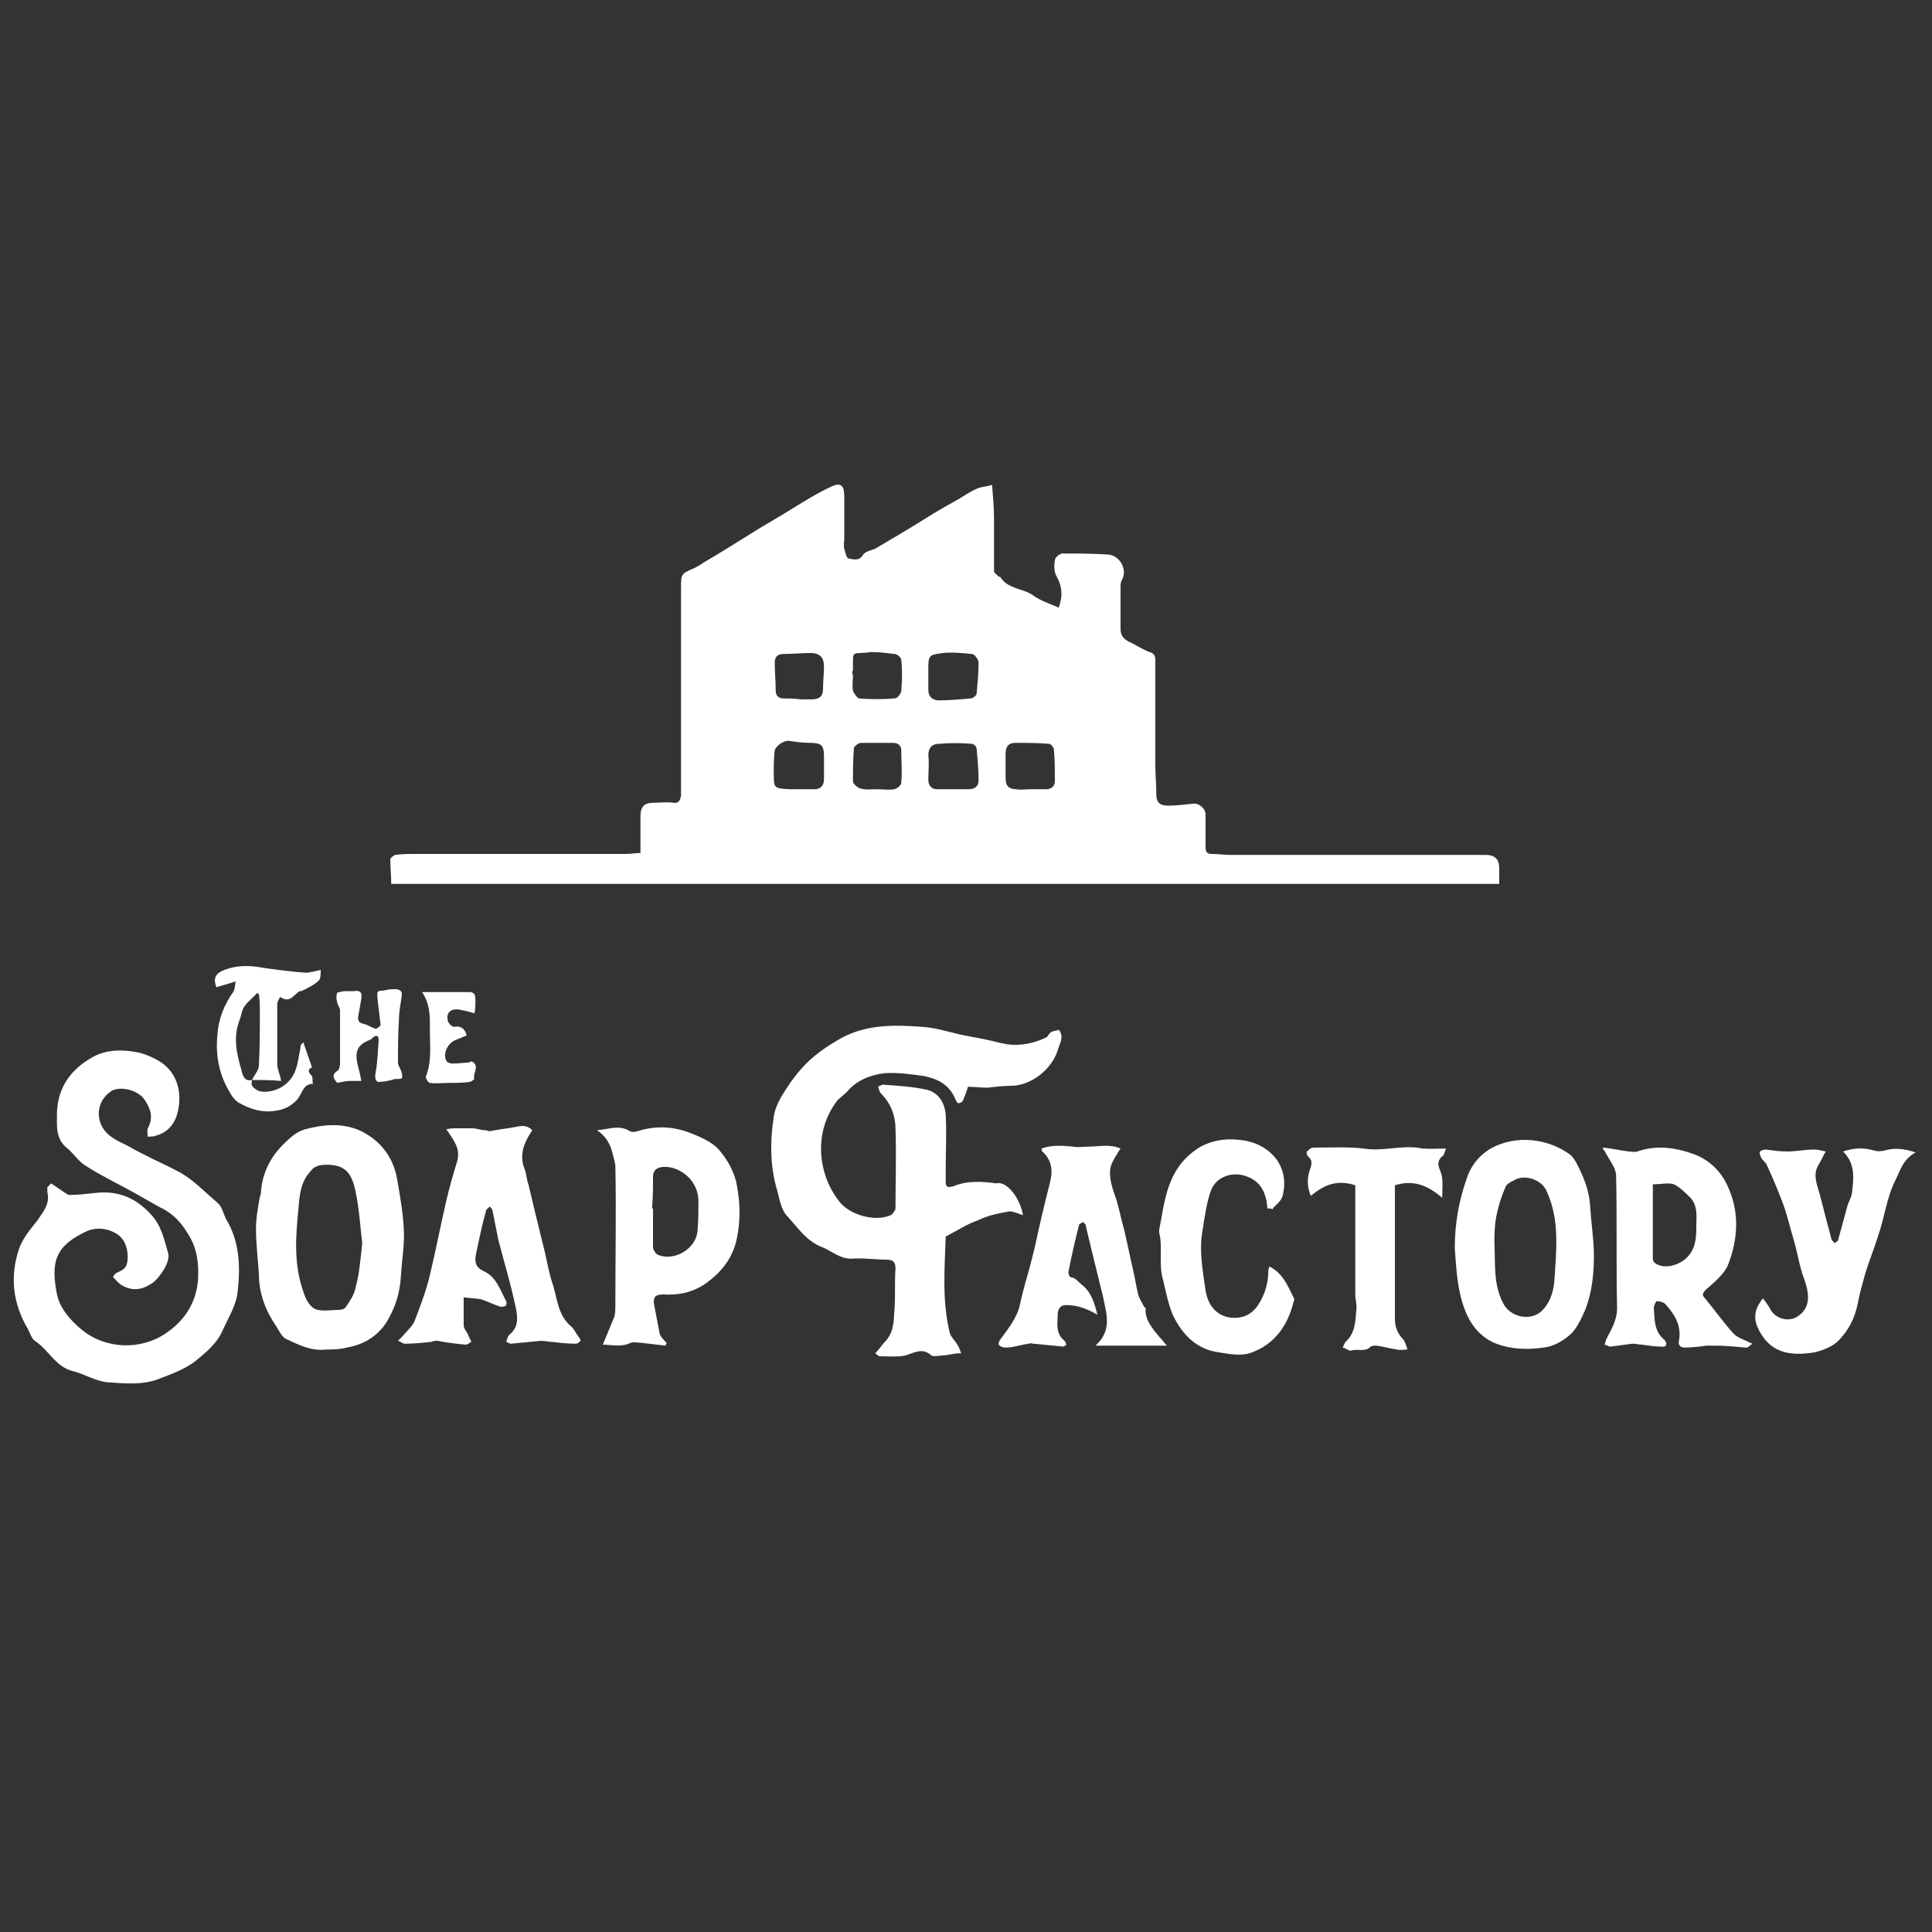
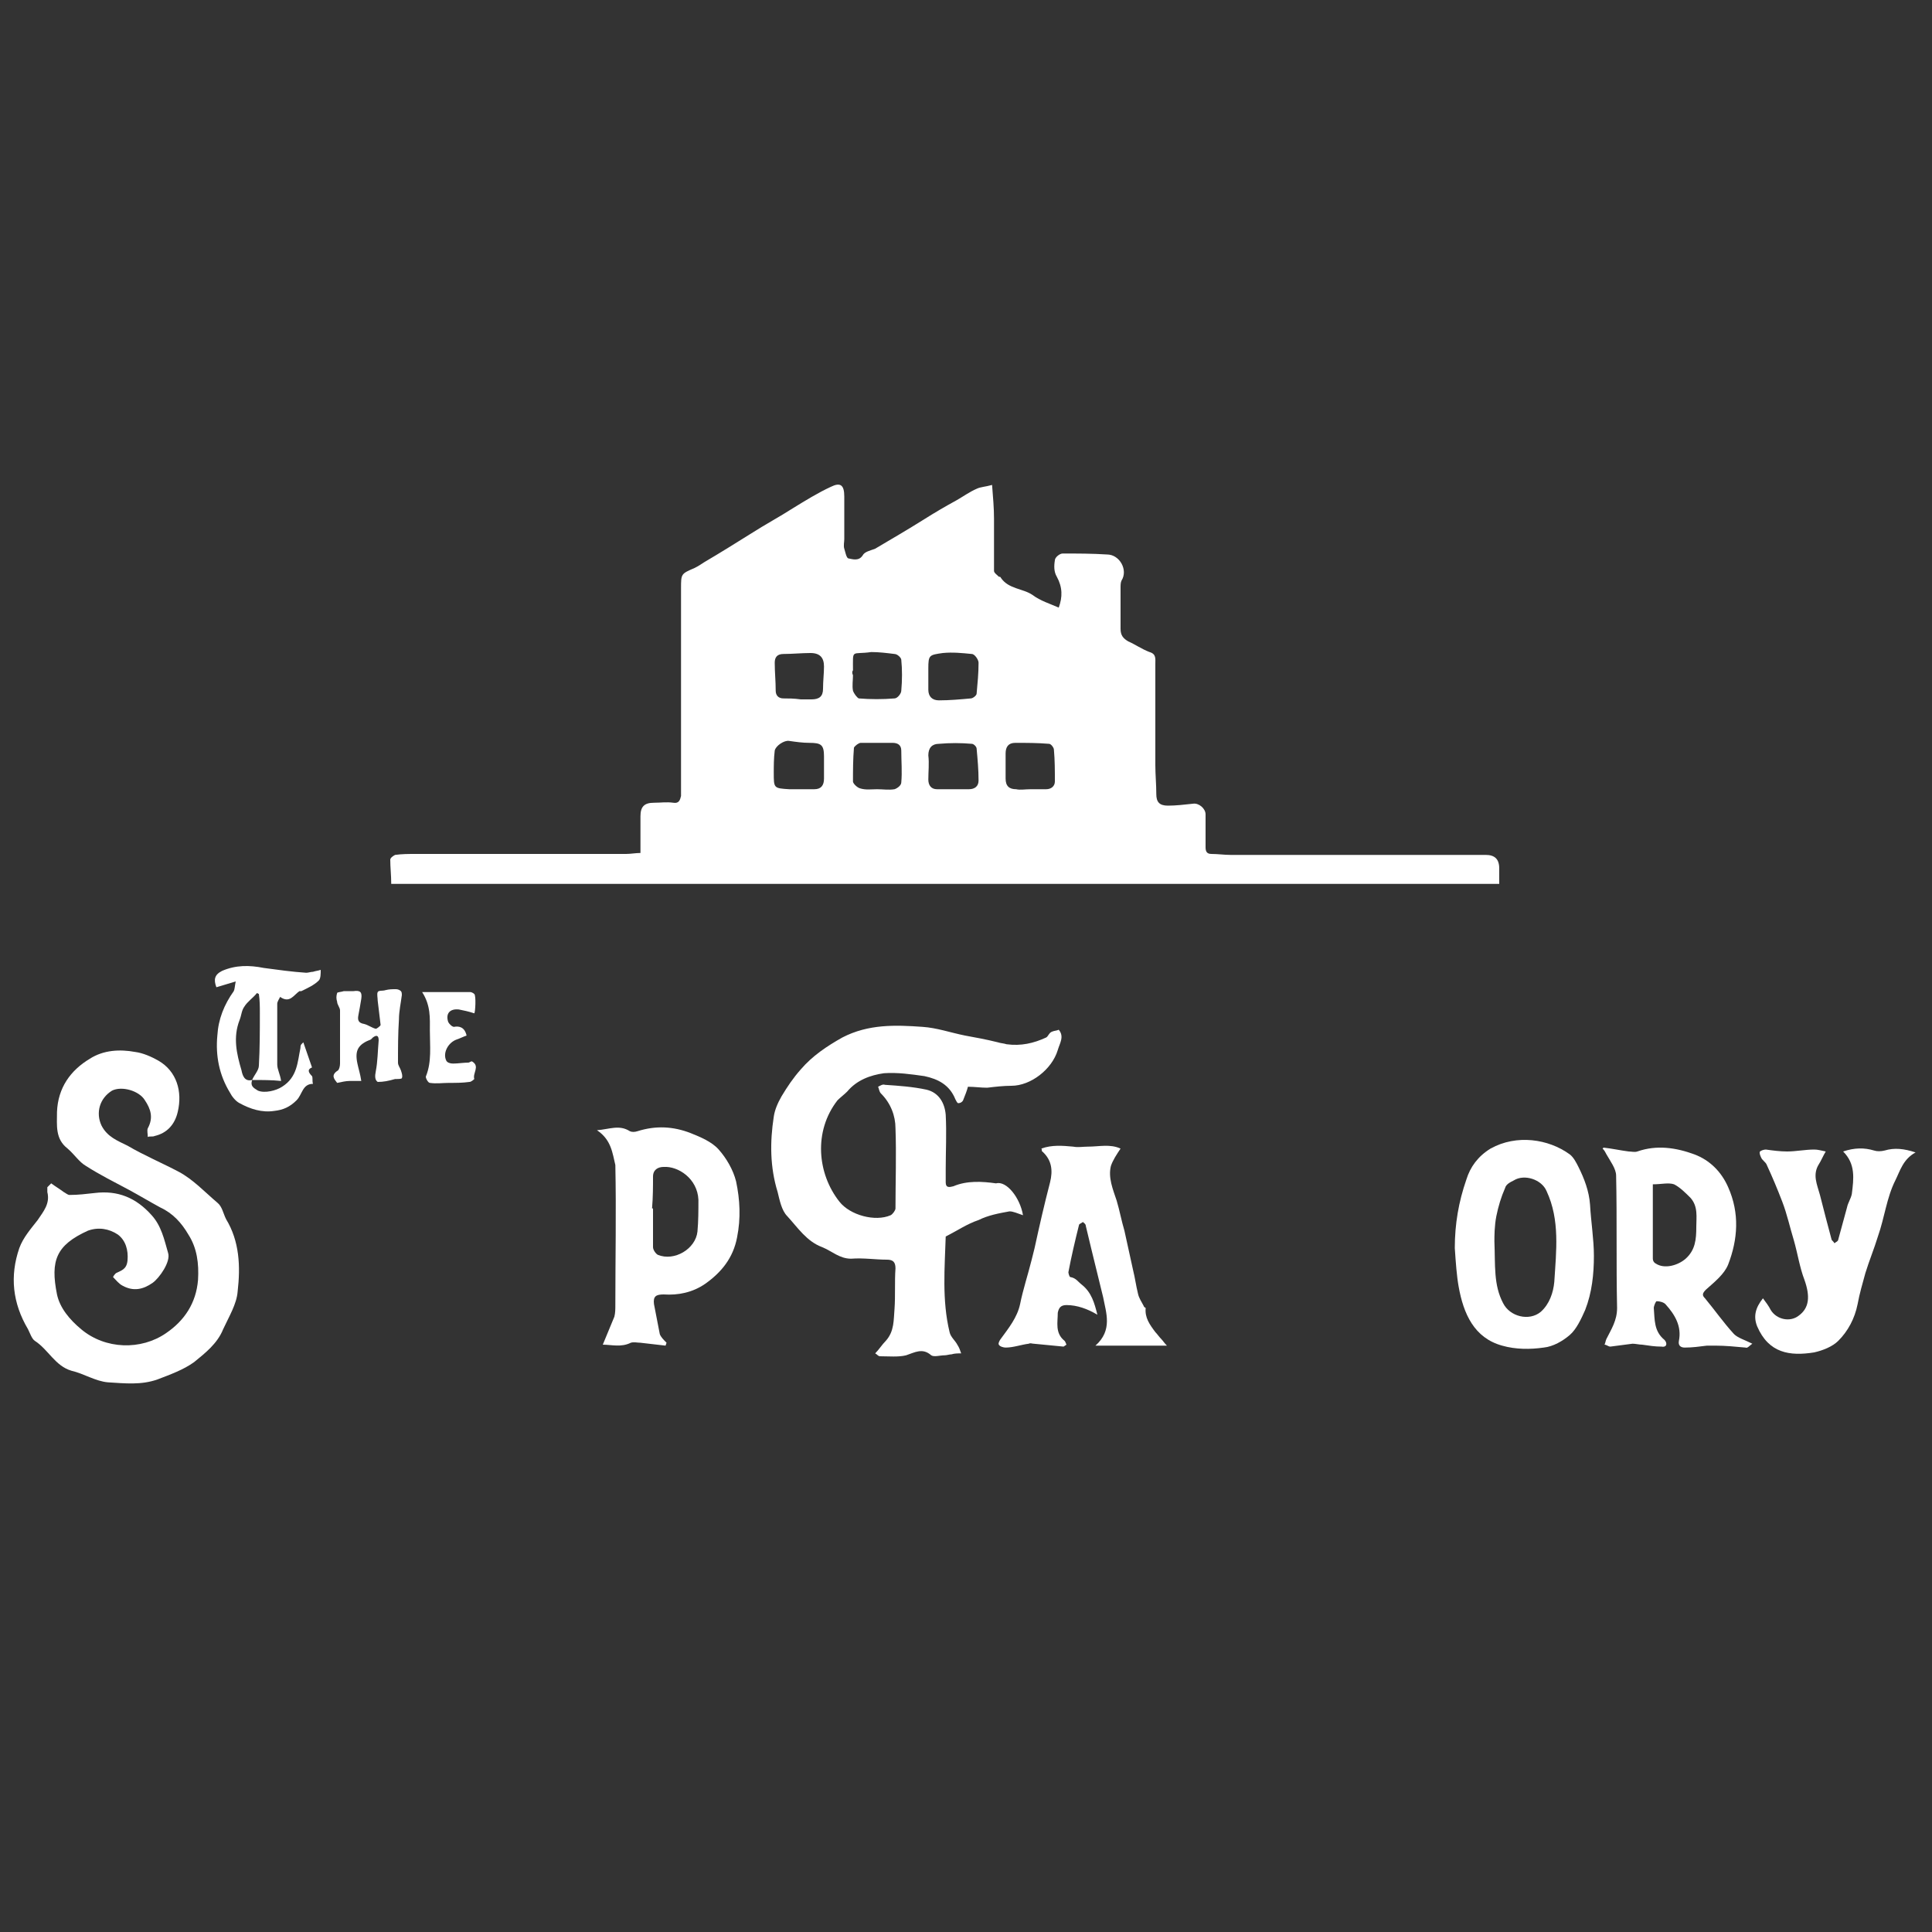
<svg xmlns="http://www.w3.org/2000/svg" id="Layer_1" x="0px" y="0px" viewBox="0 0 200 200" style="enable-background:new 0 0 200 200;" xml:space="preserve">
  <rect x="0" y="0" width="200" height="200" fill="#333333" stroke="none" />
  <style type="text/css"> .st0{fill:#FFFFFF;} </style>
  <path class="st0" d="M40.5,91.5c0-0.9-0.1-1.7-0.1-2.5c0-0.2,0.3-0.4,0.5-0.5c0.7-0.1,1.4-0.1,2.1-0.1c7.2,0,14.5,0,21.8,0 c0.5,0,1-0.1,1.5-0.1c0-1.3,0-2.5,0-3.8c0-1,0.4-1.4,1.4-1.4c0.7,0,1.3-0.1,2,0c0.6,0.1,0.7-0.3,0.8-0.7c0-0.4,0-0.9,0-1.3 c0-6.7,0-13.5,0-20.2c0-1.5,0-1.5,1.4-2.1c0.4-0.2,0.7-0.4,1-0.6c1.7-1,3.3-2,4.9-3c1.4-0.9,2.9-1.7,4.3-2.6 c1.3-0.8,2.6-1.6,3.9-2.2c1-0.5,1.4-0.2,1.4,1c0,1.5,0,3,0,4.4c0,0.3-0.1,0.7,0,1c0.1,0.3,0.2,0.9,0.4,1c0.5,0.1,1.1,0.3,1.5-0.3 c0.2-0.4,0.8-0.5,1.3-0.7c1.7-1,3.4-2,5-3c1.1-0.7,2.3-1.4,3.4-2c0.7-0.4,1.4-0.9,2.1-1.2c0.4-0.2,0.9-0.2,1.6-0.4 c0.1,1.3,0.2,2.4,0.2,3.5c0,1.8,0,3.6,0,5.4c0,0.2,0.3,0.4,0.5,0.6c0,0,0.2,0,0.2,0.1c0.8,1.2,2.3,1.1,3.3,1.8 c0.8,0.6,1.8,0.9,2.7,1.3c0.4-1.1,0.4-2.1-0.2-3.2c-0.3-0.5-0.3-1.1-0.2-1.7c0-0.3,0.5-0.7,0.8-0.7c1.5,0,3.1,0,4.6,0.1 c1.3,0,2.2,1.6,1.5,2.7c-0.1,0.2-0.1,0.5-0.1,0.7c0,1.4,0,2.9,0,4.3c0,0.7,0.3,1,0.8,1.3c0.7,0.3,1.4,0.8,2.2,1.1 c0.7,0.2,0.6,0.7,0.6,1.2c0,3.5,0,7,0,10.5c0,1,0.1,2,0.1,3c0,0.8,0.3,1.2,1.2,1.2c0.8,0,1.7-0.1,2.6-0.2c0.6-0.1,1.3,0.5,1.3,1.1 c0,1.1,0,2.2,0,3.4c0,0.4,0.1,0.7,0.6,0.7c0.7,0,1.3,0.1,2,0.1c8.6,0,17.2,0,25.7,0c0.2,0,0.5,0,0.7,0c0.9,0,1.4,0.4,1.4,1.4 c0,0.5,0,1.1,0,1.6L40.5,91.5L40.5,91.5z M96.1,70L96.1,70c0,0.5,0,1,0,1.4c0,0.7,0.4,1.1,1.1,1.1c1.1,0,2.2-0.1,3.3-0.2 c0.2,0,0.6-0.3,0.6-0.5c0.1-1.1,0.2-2.1,0.2-3.2c0-0.3-0.4-0.9-0.7-0.9c-1-0.1-2-0.2-3-0.1c-1.4,0.2-1.5,0.2-1.5,1.6 C96.1,69.5,96.1,69.8,96.1,70L96.1,70z M90.8,81.7L90.8,81.7c0.6,0,1.2,0.1,1.8,0c0.3-0.1,0.7-0.4,0.7-0.7c0.1-1.1,0-2.2,0-3.3 c0-0.6-0.4-0.8-0.9-0.8c-1.1,0-2.2,0-3.3,0c-0.2,0-0.6,0.3-0.7,0.5c-0.1,1.2-0.1,2.4-0.1,3.5c0,0.2,0.4,0.6,0.7,0.7 C89.6,81.8,90.2,81.7,90.8,81.7L90.8,81.7z M106.7,81.7c0.5,0,1.1,0,1.6,0c0.5,0,0.9-0.3,0.9-0.8c0-1.1,0-2.2-0.1-3.3 c0-0.2-0.3-0.6-0.5-0.6c-1.2-0.1-2.3-0.1-3.5-0.1c-0.7,0-1,0.4-1,1.1c0,0.9,0,1.7,0,2.6c0,0.8,0.4,1.1,1.1,1.1 C105.6,81.8,106.1,81.7,106.7,81.7z M82.6,81.7L82.6,81.7c0.6,0,1.1,0,1.7,0c0.7,0,1-0.4,1-1.1c0-0.8,0-1.5,0-2.3 c0-1.2-0.3-1.4-1.5-1.4c-0.7,0-1.4-0.1-2.1-0.2c-0.5-0.1-1.4,0.5-1.5,1c-0.1,0.8-0.1,1.6-0.1,2.3c0,1.6,0,1.6,1.6,1.7 C82,81.7,82.3,81.7,82.6,81.7L82.6,81.7z M82.9,72.4L82.9,72.4c0.4,0,0.8,0,1.1,0c0.8,0,1.2-0.3,1.2-1.1c0-0.8,0.1-1.6,0.1-2.3 c0-0.9-0.4-1.4-1.4-1.4c-0.9,0-1.9,0.1-2.8,0.1c-0.7,0-0.9,0.4-0.9,0.9c0,1,0.1,1.9,0.1,2.9c0,0.5,0.3,0.8,0.8,0.8 C81.6,72.3,82.2,72.3,82.9,72.4z M88.3,69.9L88.3,69.9c0,0.5-0.1,1.1,0,1.6c0.1,0.3,0.4,0.7,0.6,0.8c1.2,0.1,2.5,0.1,3.7,0 c0.3,0,0.7-0.5,0.7-0.8c0.1-1.1,0.1-2.2,0-3.2c0-0.2-0.4-0.6-0.7-0.6c-0.8-0.1-1.6-0.2-2.4-0.2c-2.1,0.3-1.9-0.4-1.9,1.9 C88.2,69.5,88.2,69.7,88.3,69.9L88.3,69.9z M98.8,81.7L98.8,81.7c0.5,0,1,0,1.5,0c0.6,0,1-0.3,1-0.9c0-1.1-0.1-2.2-0.2-3.3 c0-0.2-0.3-0.5-0.5-0.5c-1.1-0.1-2.3-0.1-3.4,0c-0.7,0-1.1,0.4-1.1,1.2c0.1,0.8,0,1.7,0,2.5c0,0.6,0.3,1,0.9,1S98.2,81.7,98.8,81.7 L98.8,81.7z" />
  <path class="st0" d="M105.9,125.8c-0.6-0.2-1-0.4-1.4-0.4c-1.1,0.2-2.2,0.4-3.2,0.9c-1.2,0.4-2.2,1.1-3.4,1.7 c-0.1,3.2-0.4,6.6,0.4,9.9c0.1,0.5,0.6,0.9,0.8,1.3c0.2,0.3,0.3,0.6,0.4,0.9c-0.3,0-0.7,0-1,0.1c-0.2,0-0.5,0.1-0.7,0.1 c-0.5,0-1.1,0.2-1.4,0c-0.9-0.8-1.7-0.3-2.6,0c-0.8,0.2-1.8,0.1-2.7,0.1c-0.2,0-0.3-0.2-0.5-0.3c0.4-0.4,0.7-0.9,1.1-1.3 c0.9-1,0.8-2.2,0.9-3.3c0.1-1.4,0-2.8,0.1-4.2c0-0.7-0.3-0.9-0.9-0.9c-1.2,0-2.4-0.2-3.7-0.1c-1.2,0-2-0.8-3-1.2 c-1.6-0.6-2.5-2-3.6-3.2c-0.6-0.6-0.8-1.7-1-2.5c-0.8-2.6-0.8-5.2-0.4-7.8c0.1-0.7,0.4-1.4,0.8-2.1c0.6-1,1.2-1.9,2-2.8 c1.2-1.4,2.7-2.4,4.3-3.3c2.7-1.4,5.5-1.3,8.3-1.1c1.5,0.1,2.9,0.6,4.4,0.9c1.1,0.2,2.2,0.4,3.4,0.7c0.3,0.1,0.6,0.1,0.9,0.2 c1.5,0.2,2.8-0.1,4.1-0.7c0.2-0.1,0.3-0.5,0.6-0.6c0.2-0.1,0.5-0.1,0.7-0.2c0.6,0.7,0.1,1.4-0.1,2.1c-0.6,2-2.8,3.7-4.8,3.7 c-0.8,0-1.7,0.1-2.5,0.2c-0.7,0-1.3-0.1-2-0.1c-0.1,0.4-0.3,0.9-0.5,1.4c-0.1,0.2-0.3,0.3-0.5,0.3c-0.1,0-0.2-0.2-0.3-0.4 c-0.6-1.5-1.8-2.1-3.2-2.4c-1.4-0.2-2.8-0.4-4.2-0.3c-1.4,0.2-2.8,0.7-3.8,1.9c-0.3,0.3-0.7,0.6-1,0.9c-2.5,3.2-2.1,7.6,0.2,10.5 c1.1,1.4,3.7,2.1,5.3,1.4c0.2-0.1,0.5-0.5,0.5-0.7c0-2.8,0.1-5.6,0-8.3c0-1.3-0.5-2.6-1.5-3.6c-0.2-0.2-0.2-0.5-0.3-0.7 c0.2-0.1,0.5-0.3,0.7-0.2c1.5,0.1,2.9,0.2,4.3,0.5c1.3,0.3,1.9,1.4,2,2.6c0.1,1.9,0,3.8,0,5.6c0,0.5,0,0.9,0,1.4 c0,0.6,0.4,0.5,0.8,0.4c1.4-0.6,3-0.5,4.4-0.3C104.2,122.2,105.6,124,105.9,125.8L105.9,125.8z" />
  <path class="st0" d="M5.3,122.5c0.4,0.3,0.9,0.6,1.3,0.9c0.2,0.1,0.4,0.3,0.6,0.3c0.9,0,1.7-0.1,2.6-0.2c2.4-0.3,4.3,0.5,5.9,2.3 c1,1.1,1.3,2.5,1.7,3.9c0.3,0.9-0.9,2.6-1.6,3.1c-1,0.7-2,0.9-3.1,0.3c-0.4-0.2-0.7-0.6-1-0.9c0.1-0.2,0.2-0.3,0.3-0.4 c0.6-0.3,1.1-0.4,1.2-1.3c0.1-1.1-0.2-2.1-1-2.7c-0.9-0.6-2-0.8-3.1-0.4c-3.3,1.5-3.9,3.1-3.2,6.6c0.3,1.4,1.3,2.6,2.5,3.6 c2.5,2.1,6.2,2.2,8.8,0.4c1.9-1.3,3.1-3.1,3.3-5.5c0.1-1.7-0.1-3.3-1-4.7c-0.7-1.2-1.6-2.2-2.9-2.8c-1.1-0.6-2.1-1.2-3.2-1.8 c-1.5-0.8-3.1-1.6-4.5-2.5c-0.7-0.4-1.2-1.2-1.9-1.8c-1.3-1-1.1-2.4-1.1-3.8c0.1-2.5,1.4-4.3,3.4-5.5c1.4-0.9,3.1-1,4.7-0.7 c0.8,0.1,1.7,0.5,2.4,0.9c1.9,1.1,2.5,3.2,2,5.3c-0.3,1.3-1.1,2.2-2.4,2.5c-0.2,0.1-0.5,0-0.7,0.1c0-0.3-0.1-0.7,0-0.9 c0.6-1.1,0.3-2-0.3-2.9c-0.6-1-2.4-1.5-3.4-1c-1.3,0.8-1.7,2.3-1.1,3.6c0.6,1.2,1.7,1.6,2.7,2.1c1.7,1,3.6,1.8,5.3,2.7 c1.5,0.8,2.7,2.1,4,3.2c0.5,0.4,0.6,1.1,0.9,1.7c1.4,2.3,1.5,4.9,1.2,7.5c-0.1,1.3-0.9,2.6-1.5,3.9c-0.6,1.5-1.9,2.5-3,3.4 c-1.1,0.8-2.5,1.3-3.8,1.8c-1.7,0.6-3.4,0.4-5.1,0.3c-1.3-0.1-2.5-0.9-3.8-1.2c-1.7-0.5-2.4-2.2-3.8-3.1c-0.3-0.2-0.5-0.8-0.7-1.2 c-1.6-2.7-1.9-5.5-0.9-8.4c0.4-1.1,1.2-2,1.9-2.9c0.6-0.9,1.3-1.7,1-2.9c0-0.2,0-0.3,0-0.5L5.3,122.5L5.3,122.5z" />
-   <path class="st0" d="M33.8,139.7c-1.6,0.2-2.9-0.5-4.2-1.1c-0.4-0.2-0.7-0.8-1-1.3c-1.1-1.6-1.8-3.4-1.8-5.4 c-0.1-1.6-0.3-3.1-0.3-4.7c0-1.1,0.2-2.2,0.4-3.3c0-0.1,0.1-0.2,0.1-0.3c0.1-2.1,1-3.9,2.5-5.3c0.6-0.6,1.3-1.2,2.1-1.4 c1.9-0.5,3.9-0.7,5.8,0.2c2,1,3.3,2.7,3.7,4.9c0.3,1.7,0.6,3.4,0.7,5.2c0.1,1.6-0.2,3.2-0.3,4.9c-0.1,1.8-0.6,3.3-1.5,4.8 c-1,1.5-2.4,2.3-4.1,2.6C35.1,139.7,34.5,139.7,33.8,139.7L33.8,139.7z M37.5,128.7c-0.2-1.6-0.3-3.5-0.7-5.4 c-0.4-1.9-1.1-2.9-3.5-2.7c-0.6,0.1-0.9,0.3-1.2,0.7c-1,1.1-1.1,2.5-1.2,3.8c-0.3,2.9-0.5,5.8,0.5,8.6c0.2,0.7,0.6,1.5,1.2,1.8 c0.7,0.3,1.7,0.1,2.5,0.1c0.2,0,0.6-0.1,0.7-0.3c0.4-0.6,0.9-1.3,1-2C37.2,131.9,37.3,130.5,37.5,128.7L37.5,128.7z" />
-   <path class="st0" d="M46.2,116.9c0.5-0.1,0.8-0.1,1.2-0.1c0.5,0,1,0,1.5,0c0.4,0,0.9,0.2,1.3,0.2c0.2,0,0.4,0.1,0.5,0.1 c1-0.2,2-0.3,3-0.5c0.6-0.1,1,0,1.4,0.4c-0.8,1.2-1.4,2.5-0.8,4c0.2,0.5,0.2,1.1,0.4,1.6c0.5,2.1,1,4.2,1.5,6.2 c0.4,1.5,0.6,3,1.1,4.4c0.4,1.4,0.5,2.9,1.7,4c0.4,0.3,0.6,0.8,0.9,1.2c0.1,0.1,0.2,0.3,0.2,0.4c-0.1,0.1-0.3,0.3-0.5,0.3 c-0.9,0-1.7-0.1-2.6-0.2c-0.3,0-0.6-0.1-1-0.1c-1,0.1-2.1,0.2-3.1,0.3c-0.1,0-0.3-0.1-0.5-0.2c0.1-0.3,0.2-0.6,0.3-0.7 c1-0.8,0.9-1.8,0.7-2.8c-0.5-2.4-1.2-4.7-1.8-7c-0.2-1-0.4-2-0.6-3c0-0.2-0.2-0.4-0.3-0.5c-0.2,0.2-0.4,0.3-0.4,0.5 c-0.4,1.4-0.7,2.9-1,4.3c-0.2,0.9-0.1,1.5,0.8,1.9c1.3,0.6,1.7,2,2.3,3.1c0.1,0.1,0,0.5-0.1,0.5c-0.2,0.1-0.5,0.1-0.7,0 c-0.6-0.2-1.2-0.5-1.8-0.7c-0.5-0.1-1.1-0.1-1.8-0.2c0,1.1,0,2,0,2.9c0,0.4,0.4,0.7,0.5,1.1c0.1,0.2,0.2,0.4,0.3,0.6 c-0.2,0.1-0.4,0.3-0.6,0.3c-1-0.1-1.9-0.2-2.9-0.4c-0.2,0-0.4,0-0.6,0.1c-0.9,0.1-1.8,0.2-2.8,0.2c-0.2,0-0.4-0.2-0.7-0.3 c0.2-0.2,0.3-0.3,0.5-0.5c0.4-0.5,0.9-0.9,1.2-1.5c0.6-1.6,1.2-3.1,1.6-4.8c0.6-2.5,1.1-5.1,1.7-7.7c0.3-1.3,0.7-2.7,1.1-4 S47.1,118.2,46.2,116.9L46.2,116.9z" />
  <path class="st0" d="M166,118.8c0.9,0.1,1.8,0.3,2.6,0.4c0.3,0,0.6,0.1,0.9,0c2-0.7,4-0.4,5.9,0.3c1.6,0.6,2.8,1.8,3.5,3.4 c1.2,2.7,1,5.4,0,8c-0.4,1-1.4,1.8-2.3,2.6c-0.4,0.4-0.4,0.6-0.1,0.9c1,1.2,1.9,2.5,3,3.7c0.4,0.4,1.1,0.6,1.9,1 c-0.3,0.2-0.5,0.5-0.7,0.4c-1.1-0.1-2.1-0.2-3.1-0.2c-0.3,0-0.6,0-0.9,0c-0.8,0.1-1.5,0.2-2.3,0.2c-0.4,0-0.7-0.2-0.6-0.7 c0.3-1.5-0.4-2.7-1.4-3.8c-0.2-0.2-0.6-0.3-0.9-0.3c-0.1,0-0.3,0.5-0.3,0.7c0.1,1.2,0,2.4,1.1,3.3c0.3,0.3,0.3,0.8-0.3,0.7 c-0.7,0-1.3-0.1-2-0.2c-0.3,0-0.7-0.1-1-0.1c-0.8,0.1-1.5,0.2-2.3,0.3c-0.2,0-0.4-0.2-0.6-0.2c0.1-0.2,0.1-0.4,0.2-0.6 c0.5-1,1.1-1.9,1.1-3.2c-0.1-4.6,0-9.2-0.1-13.7c0-0.7-0.6-1.5-1-2.2c-0.1-0.2-0.2-0.4-0.4-0.6L166,118.8L166,118.8z M171.1,122.6 c0,2.6,0,5.1,0,7.7c0,0.2,0.1,0.4,0.3,0.5c0.9,0.6,2.3,0.2,3.1-0.5c1-0.9,1.1-2,1.1-3.3c0-1,0.2-2.1-0.6-3c-0.5-0.5-1.1-1.1-1.7-1.4 C172.7,122.4,172,122.6,171.1,122.6L171.1,122.6z" />
  <path class="st0" d="M61.8,117c1.3-0.1,2.3-0.6,3.4,0.1c0.2,0.1,0.5,0.1,0.8,0c1.9-0.6,3.7-0.5,5.5,0.2c1,0.4,2.2,0.9,2.9,1.7 c0.8,0.9,1.5,2.1,1.8,3.3c0.4,1.9,0.5,3.8,0.1,5.8c-0.4,2.1-1.6,3.6-3.3,4.8c-1.3,0.9-2.8,1.2-4.3,1.1c-0.8,0-1.1,0.2-1,1 c0.2,1,0.4,2.1,0.6,3.1c0.1,0.3,0.4,0.6,0.7,0.9l-0.1,0.3c-0.9-0.1-1.8-0.2-2.6-0.3c-0.3,0-0.7-0.1-1,0c-1,0.5-2,0.2-2.9,0.2 c0.4-1,0.8-1.9,1.2-2.9c0.1-0.4,0.1-0.8,0.1-1.2c0-4.8,0.1-9.7,0-14.5C63.4,119.4,63.3,118,61.8,117L61.8,117z M67.5,125.1h0.1 c0,1.3,0,2.6,0,4c0,0.3,0.3,0.7,0.5,0.8c1.7,0.7,3.9-0.6,4.1-2.4c0.1-1.1,0.1-2.2,0.1-3.3c-0.1-2.2-2.1-3.5-3.6-3.4 c-0.6,0-1.1,0.3-1.1,1C67.6,122.8,67.6,123.9,67.5,125.1L67.5,125.1z" />
  <path class="st0" d="M150.6,129.2c0-2.5,0.4-4.8,1.2-7.1c0.4-1.3,1.2-2.4,2.5-3.2c2.7-1.5,6-1,8.2,0.6c0.4,0.3,0.7,0.9,0.9,1.3 c0.6,1.2,1.1,2.5,1.2,3.9c0.1,1.8,0.4,3.6,0.4,5.3c0,1.9-0.2,3.8-0.9,5.6c-0.4,0.9-0.9,2-1.6,2.6c-0.7,0.6-1.7,1.2-2.7,1.3 c-1.4,0.2-2.9,0.2-4.3-0.2c-2.9-0.8-4-3.3-4.5-6.1C150.8,132.1,150.7,130.7,150.6,129.2L150.6,129.2z M154.7,128.5 c0.1,2.5-0.1,4.5,0.9,6.4c0.7,1.4,2.7,1.9,3.9,0.9c0.9-0.8,1.3-2,1.4-3.1c0.2-3.2,0.6-6.4-0.8-9.4c-0.5-1.2-2.3-1.8-3.4-1.1 c-0.4,0.2-0.8,0.4-0.9,0.8c-0.4,0.9-0.7,1.9-0.9,2.9C154.7,126.9,154.7,128,154.7,128.5z" />
  <path class="st0" d="M110.1,139.4c-1-0.1-2.1-0.2-3.1-0.3c-0.2,0-0.3-0.1-0.5,0c-0.8,0.1-1.6,0.4-2.4,0.4c-0.2,0-0.6-0.1-0.7-0.3 c-0.1-0.1,0.1-0.5,0.2-0.6c0.8-1.1,1.7-2.2,2-3.6c0.3-1.5,0.8-3,1.2-4.6c0.1-0.4,0.2-0.8,0.3-1.2c0.5-2.3,1-4.5,1.6-6.8 c0.3-1.2,0.2-2.3-0.8-3.2c-0.1,0,0-0.2-0.1-0.3c1.1-0.4,2.2-0.3,3.3-0.2c0.5,0.1,1,0,1.5,0c1.2,0,2.3-0.3,3.4,0.2 c-0.4,0.6-0.8,1.2-1,1.8c-0.3,1.2,0.2,2.4,0.6,3.6c0.3,1,0.5,2.1,0.8,3.1c0.3,1.4,0.6,2.7,0.9,4.1c0.2,0.8,0.3,1.6,0.5,2.4 c0.1,0.5,0.4,0.9,0.6,1.3c0,0.1,0.2,0.2,0.2,0.2c-0.1,1,0.4,1.7,1,2.5c0.2,0.2,0.4,0.5,0.6,0.7c0.2,0.2,0.3,0.4,0.6,0.7h-7.4 c1.8-1.6,1.1-3.4,0.8-5c-0.4-1.6-0.8-3.3-1.2-4.9c-0.2-0.8-0.4-1.7-0.6-2.5c0-0.2-0.2-0.3-0.3-0.4c-0.1,0.1-0.4,0.2-0.4,0.3 c-0.4,1.6-0.8,3.3-1.1,4.9c0,0.1,0.1,0.5,0.2,0.5c0.6,0.1,0.8,0.5,1.2,0.8c1,0.8,1.3,1.9,1.6,3.1c-1-0.6-2.1-1-3.2-1 c-0.6,0-0.8,0.3-0.9,0.8c0,1-0.3,2.1,0.7,2.9c0.1,0.1,0.1,0.2,0.2,0.4L110.1,139.4L110.1,139.4z" />
  <path class="st0" d="M190.8,119.2c1.2-0.4,2.2-0.4,3.2-0.1c0.3,0.1,0.7,0.1,1.1,0c1-0.3,2-0.2,3.2,0.2c-1.3,0.7-1.6,1.9-2.1,2.9 c-0.9,1.8-1.1,3.8-1.8,5.8c-0.4,1.3-0.9,2.5-1.3,3.8c-0.3,1.1-0.6,2.1-0.8,3.2c-0.3,1.5-1,2.8-2,3.8c-0.6,0.6-1.6,1-2.5,1.2 c-2.5,0.4-4.7,0.1-5.9-2.7c-0.4-1-0.2-1.9,0.6-2.9c0.3,0.4,0.6,0.8,0.8,1.2c0.6,1,2,1.3,2.9,0.6c1.1-0.8,1.2-2,0.6-3.7 c-0.5-1.3-0.7-2.7-1.1-4.1c-0.4-1.3-0.7-2.7-1.2-4c-0.5-1.3-1-2.5-1.6-3.8c-0.1-0.3-0.5-0.5-0.6-0.8c-0.1-0.2-0.2-0.5-0.1-0.6 c0.1-0.1,0.4-0.2,0.6-0.2c0.7,0.1,1.5,0.2,2.2,0.2c0.9,0,1.9-0.2,2.8-0.2c0.4,0,0.7,0.1,1.2,0.2c-0.3,0.5-0.5,1-0.7,1.3 c-0.7,1.1-0.2,2.1,0.1,3.2c0.4,1.6,0.8,3.1,1.2,4.6c0,0.1,0.2,0.2,0.3,0.4c0.1-0.1,0.4-0.2,0.4-0.4c0.3-1.1,0.6-2.2,0.9-3.3 c0.1-0.5,0.4-0.9,0.5-1.4C191.9,122,192.1,120.5,190.8,119.2L190.8,119.2z" />
-   <path class="st0" d="M131.2,125.1c-0.1-1.6-0.7-2.8-2.1-3.3c-1.5-0.6-3.3,0-3.8,1.6c-0.4,1.2-0.6,2.6-0.8,3.9 c-0.4,2.1,0,4.2,0.3,6.3c0.3,1.9,1.6,3,3.4,2.8c0.9-0.1,1.6-0.6,2.1-1.4c0.7-1.1,1-2.3,1-3.5c0-0.1,0.1-0.3,0.1-0.4 c1.4,0.7,1.9,2,2.5,3.2c0.1,0.1,0.1,0.3,0,0.5c-0.6,2.4-1.9,4.3-4.3,5.2c-1,0.4-2.2,0.2-3.4,0c-2.3-0.3-3.8-1.8-4.8-3.9 c-0.5-1.2-0.7-2.4-1-3.6c-0.5-1.7,0-3.3-0.4-4.9c0-0.1,0-0.2,0-0.3c0.3-1.5,0.5-3.1,1-4.5c0.6-1.7,1.6-3.1,3.3-4.1 c1.5-0.8,3.1-0.9,4.7-0.6c2.5,0.5,4.5,2.6,3.8,5.6c-0.2,0.8-0.8,1-1.1,1.5C131.7,125.1,131.4,125.1,131.2,125.1L131.2,125.1z" />
-   <path class="st0" d="M149.7,118.9c-0.2,0.4-0.2,0.7-0.4,0.8c-0.7,0.6-0.3,1.2-0.1,1.8c0.2,0.7,0.1,1.5,0.1,2.5 c-1.5-1.3-3-1.9-4.9-1.3c0,0.2,0,0.5,0,0.8c0,4.3,0,8.7,0,13c0,0.9,0.3,1.6,0.9,2.2c0.2,0.3,0.3,0.7,0.4,1c-0.4,0-0.7,0.1-1.1,0 c-0.7-0.1-1.4-0.3-2.1-0.4c-0.2,0-0.5,0-0.6,0.1c-0.6,0.6-1.3,0.2-2,0.4c-0.2,0.1-0.5-0.2-0.9-0.3c0.1-0.2,0.2-0.5,0.3-0.6 c1-0.9,1-2.1,1.1-3.2c0.1-0.6-0.1-1.1-0.1-1.7c0-3.5,0-6.9,0-10.4c0-0.3,0-0.6,0-0.9c-1.8-0.6-3.2-0.1-4.6,1.1 c-0.4-0.9-0.4-1.9-0.1-2.7c0.2-0.6,0.3-1-0.2-1.4c-0.1-0.1-0.2-0.4-0.1-0.5c0.2-0.2,0.4-0.4,0.7-0.4c1.8,0,3.5-0.1,5.2,0.1 c1.9,0.3,3.6-0.3,5.5-0.1C147.6,119,148.6,118.9,149.7,118.9L149.7,118.9z" />
  <path class="st0" d="M26.1,111.8c-0.2,0.6,0.1,0.8,0.6,1.1c0.7,0.3,1.9,0,2.5-0.4c1.6-1,1.6-2.6,1.9-4c0-0.1,0-0.3,0.1-0.4 c0,0,0,0,0.2-0.2l0.9,2.6c-0.5,0.2-0.4,0.5,0,0.9c0.1,0.2,0,0.5,0.1,0.8c-1.1,0-1.1,1.1-1.7,1.7c-0.7,0.7-1.4,1-2.3,1.1 c-1.3,0.2-2.5-0.2-3.6-0.8c-0.4-0.2-0.8-0.7-1-1.1c-1.1-1.8-1.5-3.8-1.3-5.9c0.1-1.7,0.7-3.2,1.7-4.6c0.1-0.2,0.1-0.5,0.2-1l-2,0.6 c-0.3-0.8-0.2-1.3,0.6-1.7c1.4-0.6,2.8-0.6,4.3-0.3c1.5,0.2,2.9,0.4,4.4,0.5c0.2,0,0.5-0.1,0.7-0.1c0.3-0.1,0.5-0.1,0.8-0.2 c0,0.4,0,0.9-0.2,1.1c-0.5,0.5-1.2,0.8-1.8,1.1c0,0-0.1,0-0.2,0c-0.6,0.4-1,1.3-2,0.6c-0.1,0.2-0.3,0.5-0.3,0.7c0,2.1,0,4.2,0,6.3 c0,0.5,0.3,1,0.4,1.7C28.2,111.8,27.1,111.8,26.1,111.8c0.2-0.5,0.7-1,0.7-1.5c0.1-1.8,0.1-3.6,0.1-5.4c0-0.7,0-1.3-0.1-2l-0.2-0.1 c-0.4,0.5-1,0.9-1.3,1.4c-0.3,0.4-0.3,0.9-0.5,1.4c-0.7,1.8-0.3,3.5,0.2,5.2C25.1,111.3,25.3,112,26.1,111.8L26.1,111.8z" />
  <path class="st0" d="M39.1,112c-0.3-0.2-0.3-0.6-0.2-1.1c0.2-1,0.2-2.1,0.3-3.2c0-0.5-0.2-0.6-0.6-0.3c-0.1,0.1-0.2,0.2-0.2,0.2 c-1.3,0.5-1.7,1.1-1.4,2.5c0.1,0.5,0.3,1.1,0.4,1.8c-0.4,0-0.8,0-1.2,0c-0.4,0-0.8,0.1-1.3,0.2c-0.3-0.4-0.7-0.8,0.1-1.3 c0.1-0.1,0.2-0.4,0.2-0.7c0-1.8,0-3.7,0-5.5c0-0.3-0.3-0.6-0.3-0.9c-0.1-0.3-0.1-0.6,0-0.9c0-0.1,0.4-0.1,0.7-0.2c0.3,0,0.7,0,1,0 c0.7-0.1,0.9,0.1,0.8,0.8c-0.1,0.6-0.2,1.2-0.3,1.7c-0.1,0.5,0,0.8,0.6,0.9c0.4,0.1,0.8,0.4,1.2,0.5c0.1,0,0.5-0.3,0.5-0.4 c-0.1-0.8-0.2-1.7-0.3-2.5c0-0.3-0.1-0.7,0-0.9c0.1-0.2,0.5-0.1,0.8-0.2c0.4-0.1,0.7-0.1,1.1-0.1c0.2,0,0.4,0.1,0.5,0.2 c0.1,0.1,0.1,0.3,0.1,0.4c-0.1,0.8-0.3,1.7-0.3,2.5c-0.1,1.5-0.1,3-0.1,4.5c0,0.3,0.2,0.5,0.3,0.8s0.2,0.6,0.1,0.8 c0,0.1-0.4,0.1-0.7,0.1C40.2,111.9,39.7,112,39.1,112z" />
  <path class="st0" d="M48.3,107.2c-0.3,0.1-0.7,0.3-1,0.4c-0.9,0.3-1.5,1.4-1.1,2.2c0.1,0.2,0.4,0.3,0.7,0.3c0.5,0,1.1-0.1,1.6-0.1 c0.1,0,0.3-0.2,0.4-0.1c0.8,0.5,0,1.2,0.2,1.8c0,0-0.3,0.3-0.5,0.3c-0.7,0.1-1.4,0.1-2.1,0.1c-0.7,0-1.3,0.1-2,0 c-0.2,0-0.5-0.6-0.4-0.7c0.6-1.5,0.4-3.1,0.4-4.7c0-1.3,0.1-2.6-0.8-4c1.8,0,3.5,0,5,0c0.1,0,0.3,0.1,0.4,0.2c0.2,0.2,0.1,1.9,0,2 c-0.6-0.2-1.1-0.3-1.6-0.4c-0.9-0.1-1.4,0.4-1.1,1.3c0.1,0.2,0.4,0.5,0.6,0.5C47.5,106.2,48.1,106.3,48.3,107.2L48.3,107.2z" />
</svg>